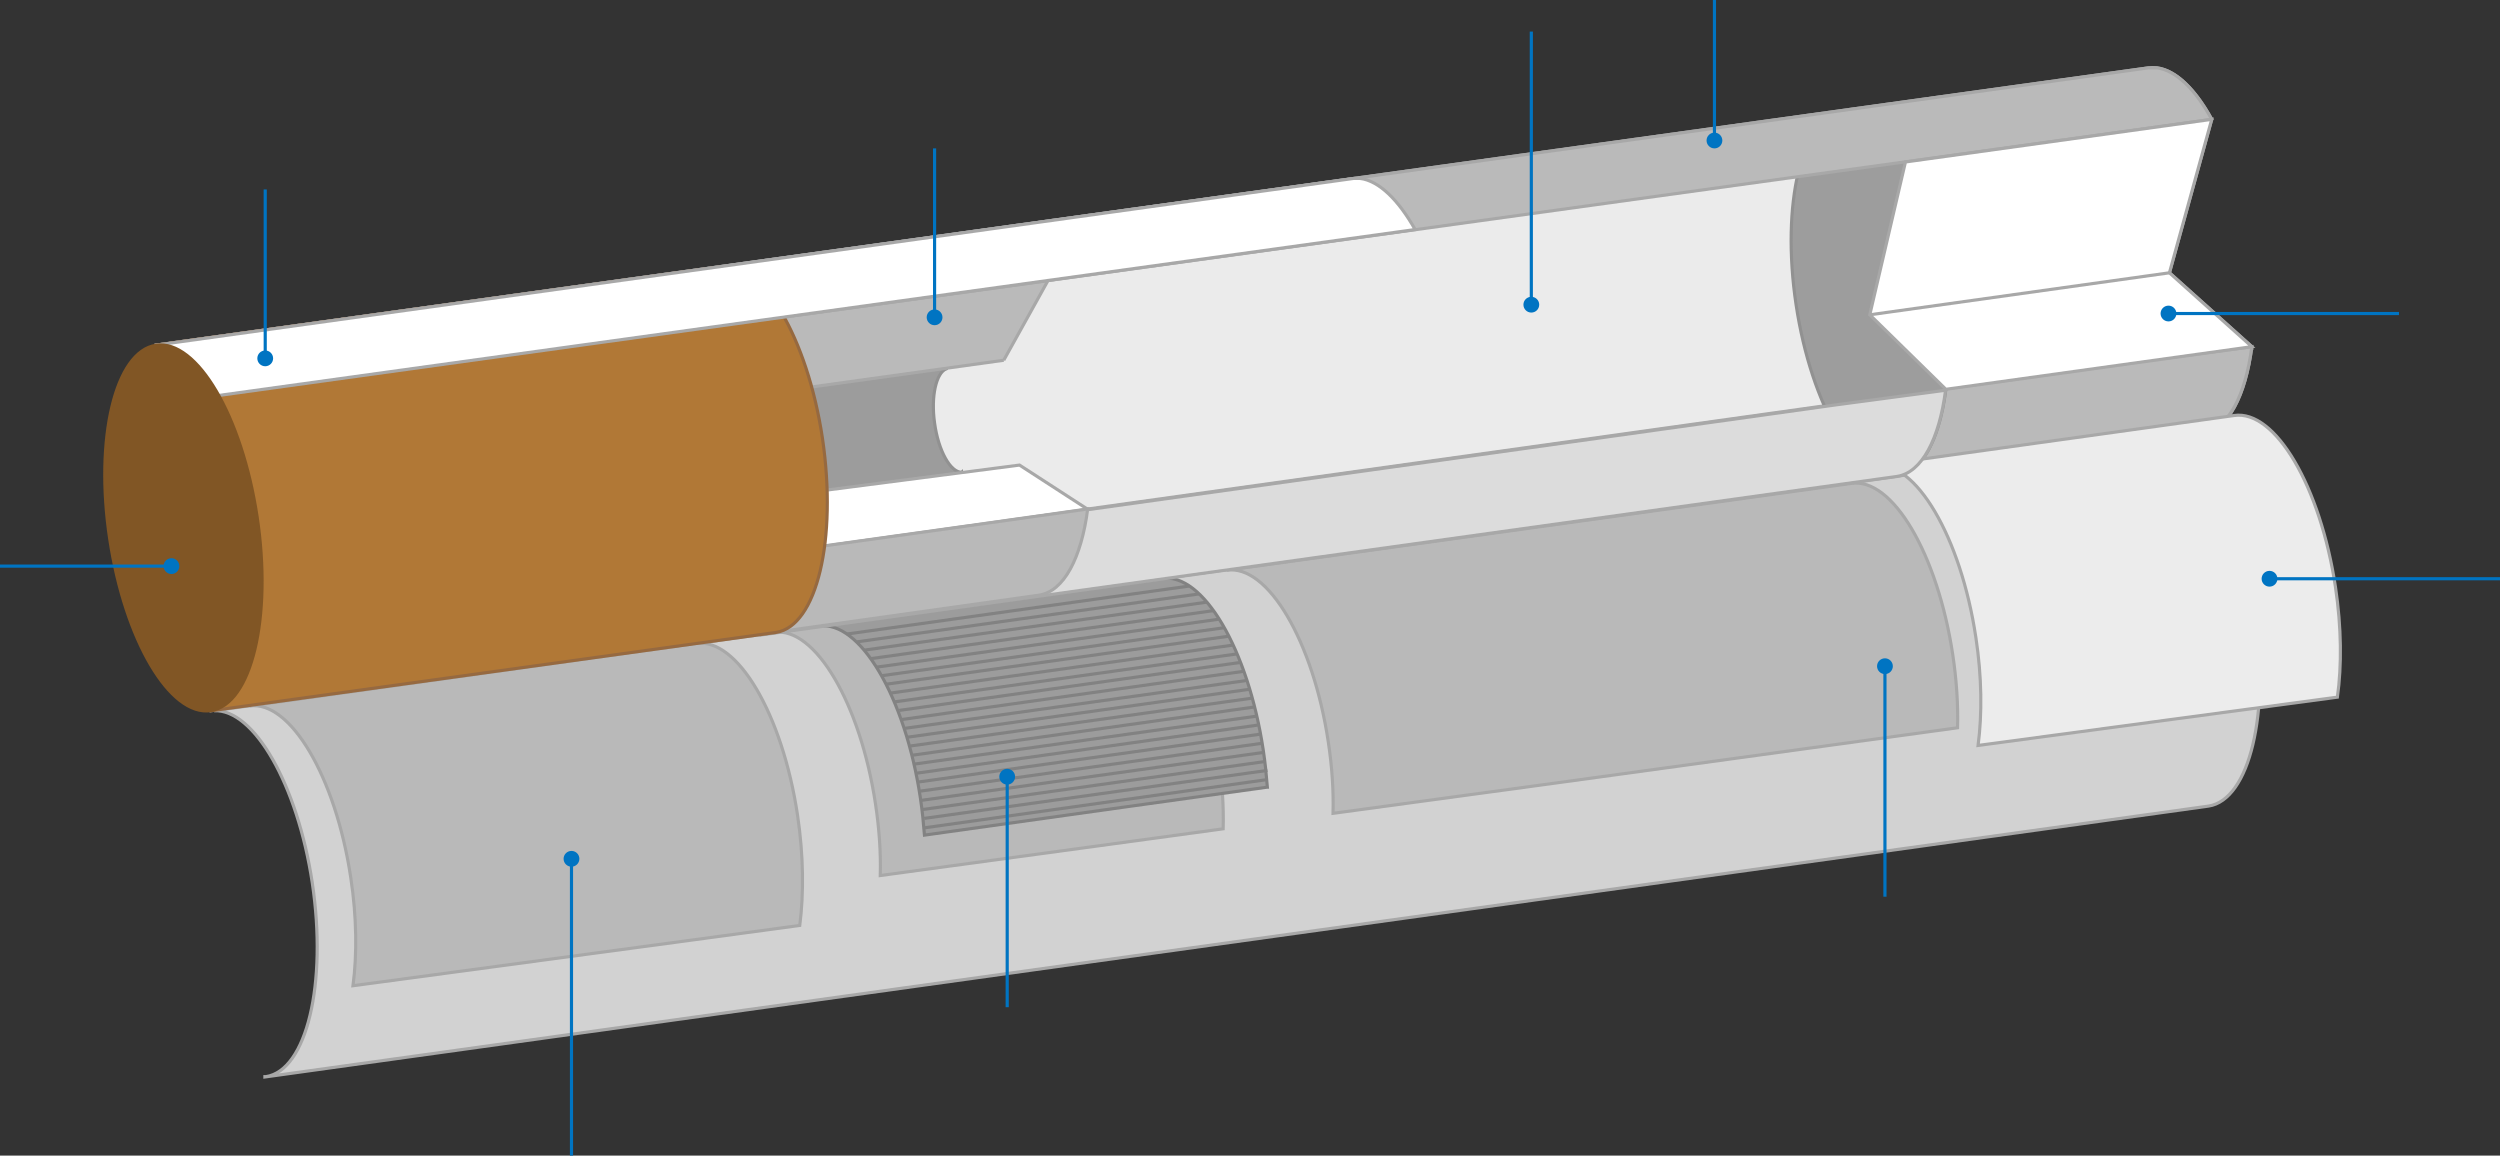
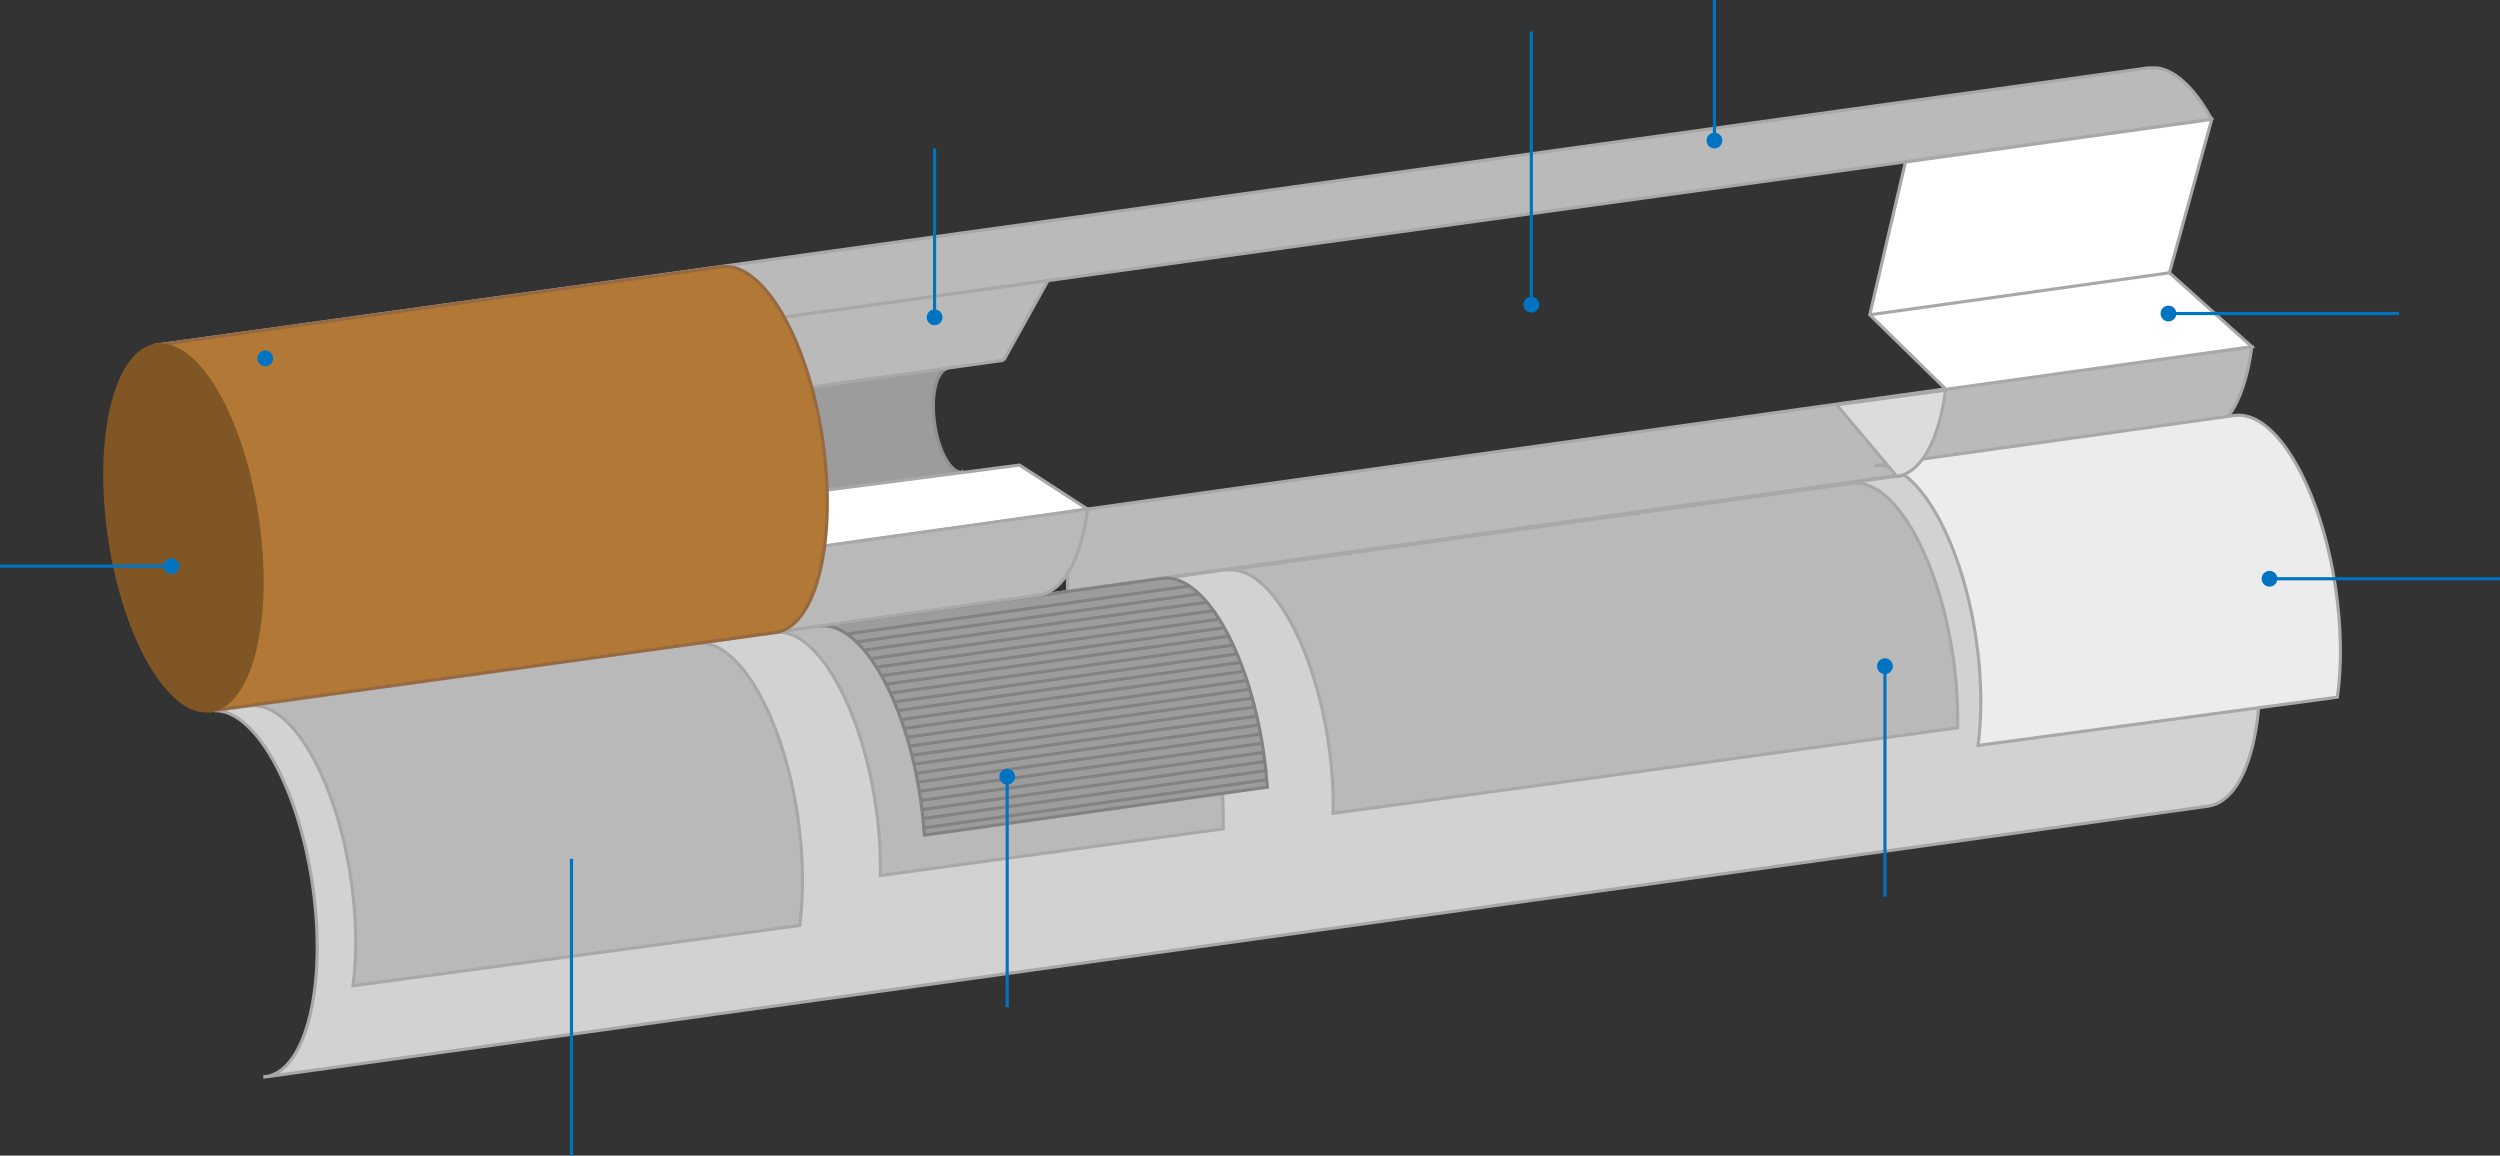
<svg xmlns="http://www.w3.org/2000/svg" version="1.1" x="0px" y="0px" viewBox="0 0 791.8 366" style="enable-background:new 0 0 979.1 418;" xml:space="preserve">
  <rect x="0" y="0" width="791.8" height="366" fill="#333333" stroke="none" />
-   <path class="st0" d="M713.2 109.8c-2 15.5-7.5 26.3-15.4 27.5l-631 87.8-17.3-115.8 630.9-87.8c6.8-1 14.1 5.3 20.1 16.3l-13.4 48.6 26.1 23.4z" />
  <path class="st1" d="M678.7 114.4l34.5-4.6c-2 15.4-7.5 26.1-15.4 27.3l-359.7 50.2.1-25.2 340.5-47.7z" />
  <path class="st3" d="M304.6 149.6c-3.6 0-7.4-6.8-8.6-15.6-1.2-8.5.5-15.9 3.7-17.2l-1-7-71.6 10.2 11.9 47.6 66.8-10.2-1.2-7.8z" />
-   <ellipse transform="rotate(-8.529 592.295 93.033)" class="st4" cx="592.2" cy="93" rx="23.6" ry="58.5" />
  <path class="st1" d="M700.5 37.8c-5.2-9.5-11.3-15.5-17.3-16.3h-2.8L49.5 109.3l2.8 18.3 648.2-89.8z" />
  <path class="st1" d="M317.9 114.1l14-25.2-97 13.4 4.1 22.9 8.4-1.3 70.5-9.8" />
  <path class="st5" d="M344.5 161.3l-21.6-14-80.2 10.4 2.5 17.5z" />
  <path class="st6" d="M714.2 193.9c-4.8-32-19.1-56.3-32.1-54.4L67.8 225.1c12.6-.6 26.4 23.3 31.1 54.5 4.8 32-1.8 59.5-14.7 61.4h-.3v.1l615.6-85.8c13-2 19.5-29.5 14.7-61.4z" />
  <path class="st5" d="M603.5 51.3l-11.3 48.4 24.1 23.6 96.9-13.5-26.1-23.4 13.4-48.6z" />
  <path class="st7" d="M252.6 258.2c-4.8-32-19.1-56.3-32.1-54.4L79 223.6c12.9-1.9 27.3 22.4 32.1 54.4 1.9 12.5 2 24.3.7 34.2l103.9-14 37.6-5.1c1.3-10.1 1.2-22.1-.7-34.9z" />
  <path class="st8" d="M739.7 186c-4.8-32-19.1-56.3-32.1-54.4l-113.9 15.9c12.9-1.9 27.3 22.4 32.1 54.4 1.9 12.5 2 24.3.7 34.2l113.8-15.3c1.4-10 1.3-22-.6-34.8z" />
  <path class="st7" d="M385.9 239.6c-4.8-32-19.1-56.3-32.1-54.4l-108.6 15.1c12.9-1.9 27.3 22.4 32.1 54.4 1.2 7.9 1.7 15.6 1.5 22.6l65.4-8.9 43.2-5.9c.2-7-.3-14.8-1.5-22.9zM618.5 207.5c-4.8-32-19.1-56.3-32.1-54.4l-197.8 27.5c12.9-1.9 27.3 22.4 32.1 54.4 1.2 7.9 1.7 15.6 1.5 22.6l65.4-8.9L620 230.5c.2-7.2-.3-14.9-1.5-23z" />
  <path class="st9" d="M401.4 249.3c-.3-3.8-.7-7.7-1.3-11.7-4.8-32-19.1-56.3-32.1-54.4l-108.6 15.1c12.9-1.9 27.3 22.4 32.1 54.4.6 4 1 8 1.3 11.8l62.7-8.8 45.9-6.4z" />
-   <path class="st10" d="M581.7 128.2l34.5-4.6c-2 15.4-7.5 26.1-15.4 27.3l-359.7 50.2.1-25.2 340.5-47.7z" />
+   <path class="st10" d="M581.7 128.2l34.5-4.6c-2 15.4-7.5 26.1-15.4 27.3z" />
  <path class="st7" d="M306.2 166.6l38.3-5.4c-2 15.4-7.5 26.1-15.4 27.3l-84 11.8.1-25.2 61-8.5z" />
  <path class="st11" d="M260.5 138.9c-4.8-32-19.1-56.3-32.1-54.4L49.5 109.3l17.4 115.8 178.9-24.8c12.9-2 19.4-29.4 14.7-61.4z" />
-   <path class="st5" d="M430.8 56.5h-2L49.5 109.3l2.8 18.3 395.9-54.9c-5.3-9.4-11.4-15.4-17.4-16.2z" />
  <ellipse transform="rotate(-8.529 58.151 167.239)" class="st12" cx="58.1" cy="167.2" rx="23.6" ry="58.5" />
  <path class="st13" d="M592.2 99.7l94.9-13.3" />
  <path class="st9" d="M292.7 262.2l108.7-15.3M292.7 259.2L401.4 244M292.1 256.4l108.5-15.2M291.7 253.5l108.5-15.2M291.2 250.6l108.6-15.2M290.7 247.7l108.6-15.2M290.2 244.9l108.5-15.3M289.6 242l108.5-15.2M288.9 239.2l108.5-15.3M288.1 236.3l108.6-15.2M287.3 233.5l108.5-15.2M286.4 230.7L395 215.5M285.5 227.9L394 212.6M284.8 225l108.1-15.2M283.3 222.3l108.5-15.2M282.1 219.5l108.5-15.2M280.7 216.7l108.5-15.2M279.3 214l108.5-15.2M277.6 211.3l108.5-15.2M275.8 208.6l108.5-15.2M273.8 205.9l108.5-15.2M271.3 203.3l108.5-15.2M268.3 200.8l108.4-15.2" />
  <path id="Line_466_1_" class="st14" d="M319 246v73" />
  <path id="Line_490" class="st14" d="M597 211v73" />
  <path id="Line_494" class="st14" d="M543 44.5V0" />
  <path id="Line_495" class="st14" d="M485 96.5V10" />
  <path id="Line_496" class="st14" d="M296 100.5V47" />
-   <path id="Line_497" class="st14" d="M84 113.5V60" />
  <path id="Line_491" class="st14" d="M718.8 183.3h73" />
  <path id="Line_492" class="st14" d="M686.8 99.3h73" />
  <path id="Line_493" class="st14" d="M54.3 179.3H0" />
  <path id="Line_467_1_" class="st14" d="M181 272v94" />
-   <circle id="Ellipse_186_1_" class="st15" cx="181" cy="272" r="2.5" />
  <circle id="Ellipse_188_1_" class="st15" cx="319" cy="246" r="2.5" />
  <circle id="Ellipse_233" class="st15" cx="597" cy="211" r="2.5" />
  <circle id="Ellipse_237" class="st15" cx="543" cy="44.5" r="2.5" />
  <circle id="Ellipse_238" class="st15" cx="485" cy="96.5" r="2.5" />
  <circle id="Ellipse_239" class="st15" cx="296" cy="100.5" r="2.5" />
  <circle id="Ellipse_240" class="st15" cx="84" cy="113.5" r="2.5" />
  <circle id="Ellipse_234" class="st15" cx="718.8" cy="183.3" r="2.5" />
  <circle id="Ellipse_235" class="st15" cx="686.8" cy="99.3" r="2.5" />
  <circle id="Ellipse_236" class="st15" cx="54.3" cy="179.3" r="2.5" />
  <style>
		.st0 {
			fill: #ebebeb;
			stroke: #a8a8a8;
			stroke-miterlimit: 10;
		}
		.st1 {
			fill: #bababa;
			stroke: #a8a8a8;
			stroke-miterlimit: 10;
		}
		.st2 {
			fill: #8b521f;
			stroke: #a8a8a8;
			stroke-width: 2.668;
			stroke-miterlimit: 10;
		}
		.st3 {
			fill: #9c9c9c;
			stroke: #919191;
			stroke-miterlimit: 10;
		}
		.st4 {
			fill: #9d9d9d;
			stroke: #919191;
			stroke-miterlimit: 10;
		}
		.st5 {
			fill: #ffffff;
			stroke: #a8a8a8;
			stroke-miterlimit: 10;
		}
		.st6 {
			fill: #d2d2d2;
			stroke: #a8a8a8;
			stroke-miterlimit: 10;
		}
		.st7 {
			fill: #b9b9b9;
			stroke: #a8a8a8;
			stroke-miterlimit: 10;
		}
		.st8 {
			fill: #ececec;
			stroke: #a8a8a8;
			stroke-miterlimit: 10;
		}
		.st9 {
			fill: #9c9c9c;
			stroke: #828282;
			stroke-miterlimit: 10;
		}
		.st10 {
			fill: #dcdcdc;
			stroke: #a8a8a8;
			stroke-miterlimit: 10;
		}
		.st11 {
			fill: #b17836;
			stroke: #966940;
			stroke-miterlimit: 10;
		}
		.st12 {
			fill: #815625;
			stroke: #815625;
			stroke-miterlimit: 10;
		}
		.st13 {
			fill: none;
			stroke: #a8a8a8;
			stroke-miterlimit: 10;
		}
		.st14 {
			fill: none;
			stroke: #0074c2;
		}
		.st15 {
			fill: #0074c2;
		}
		</style>
</svg>